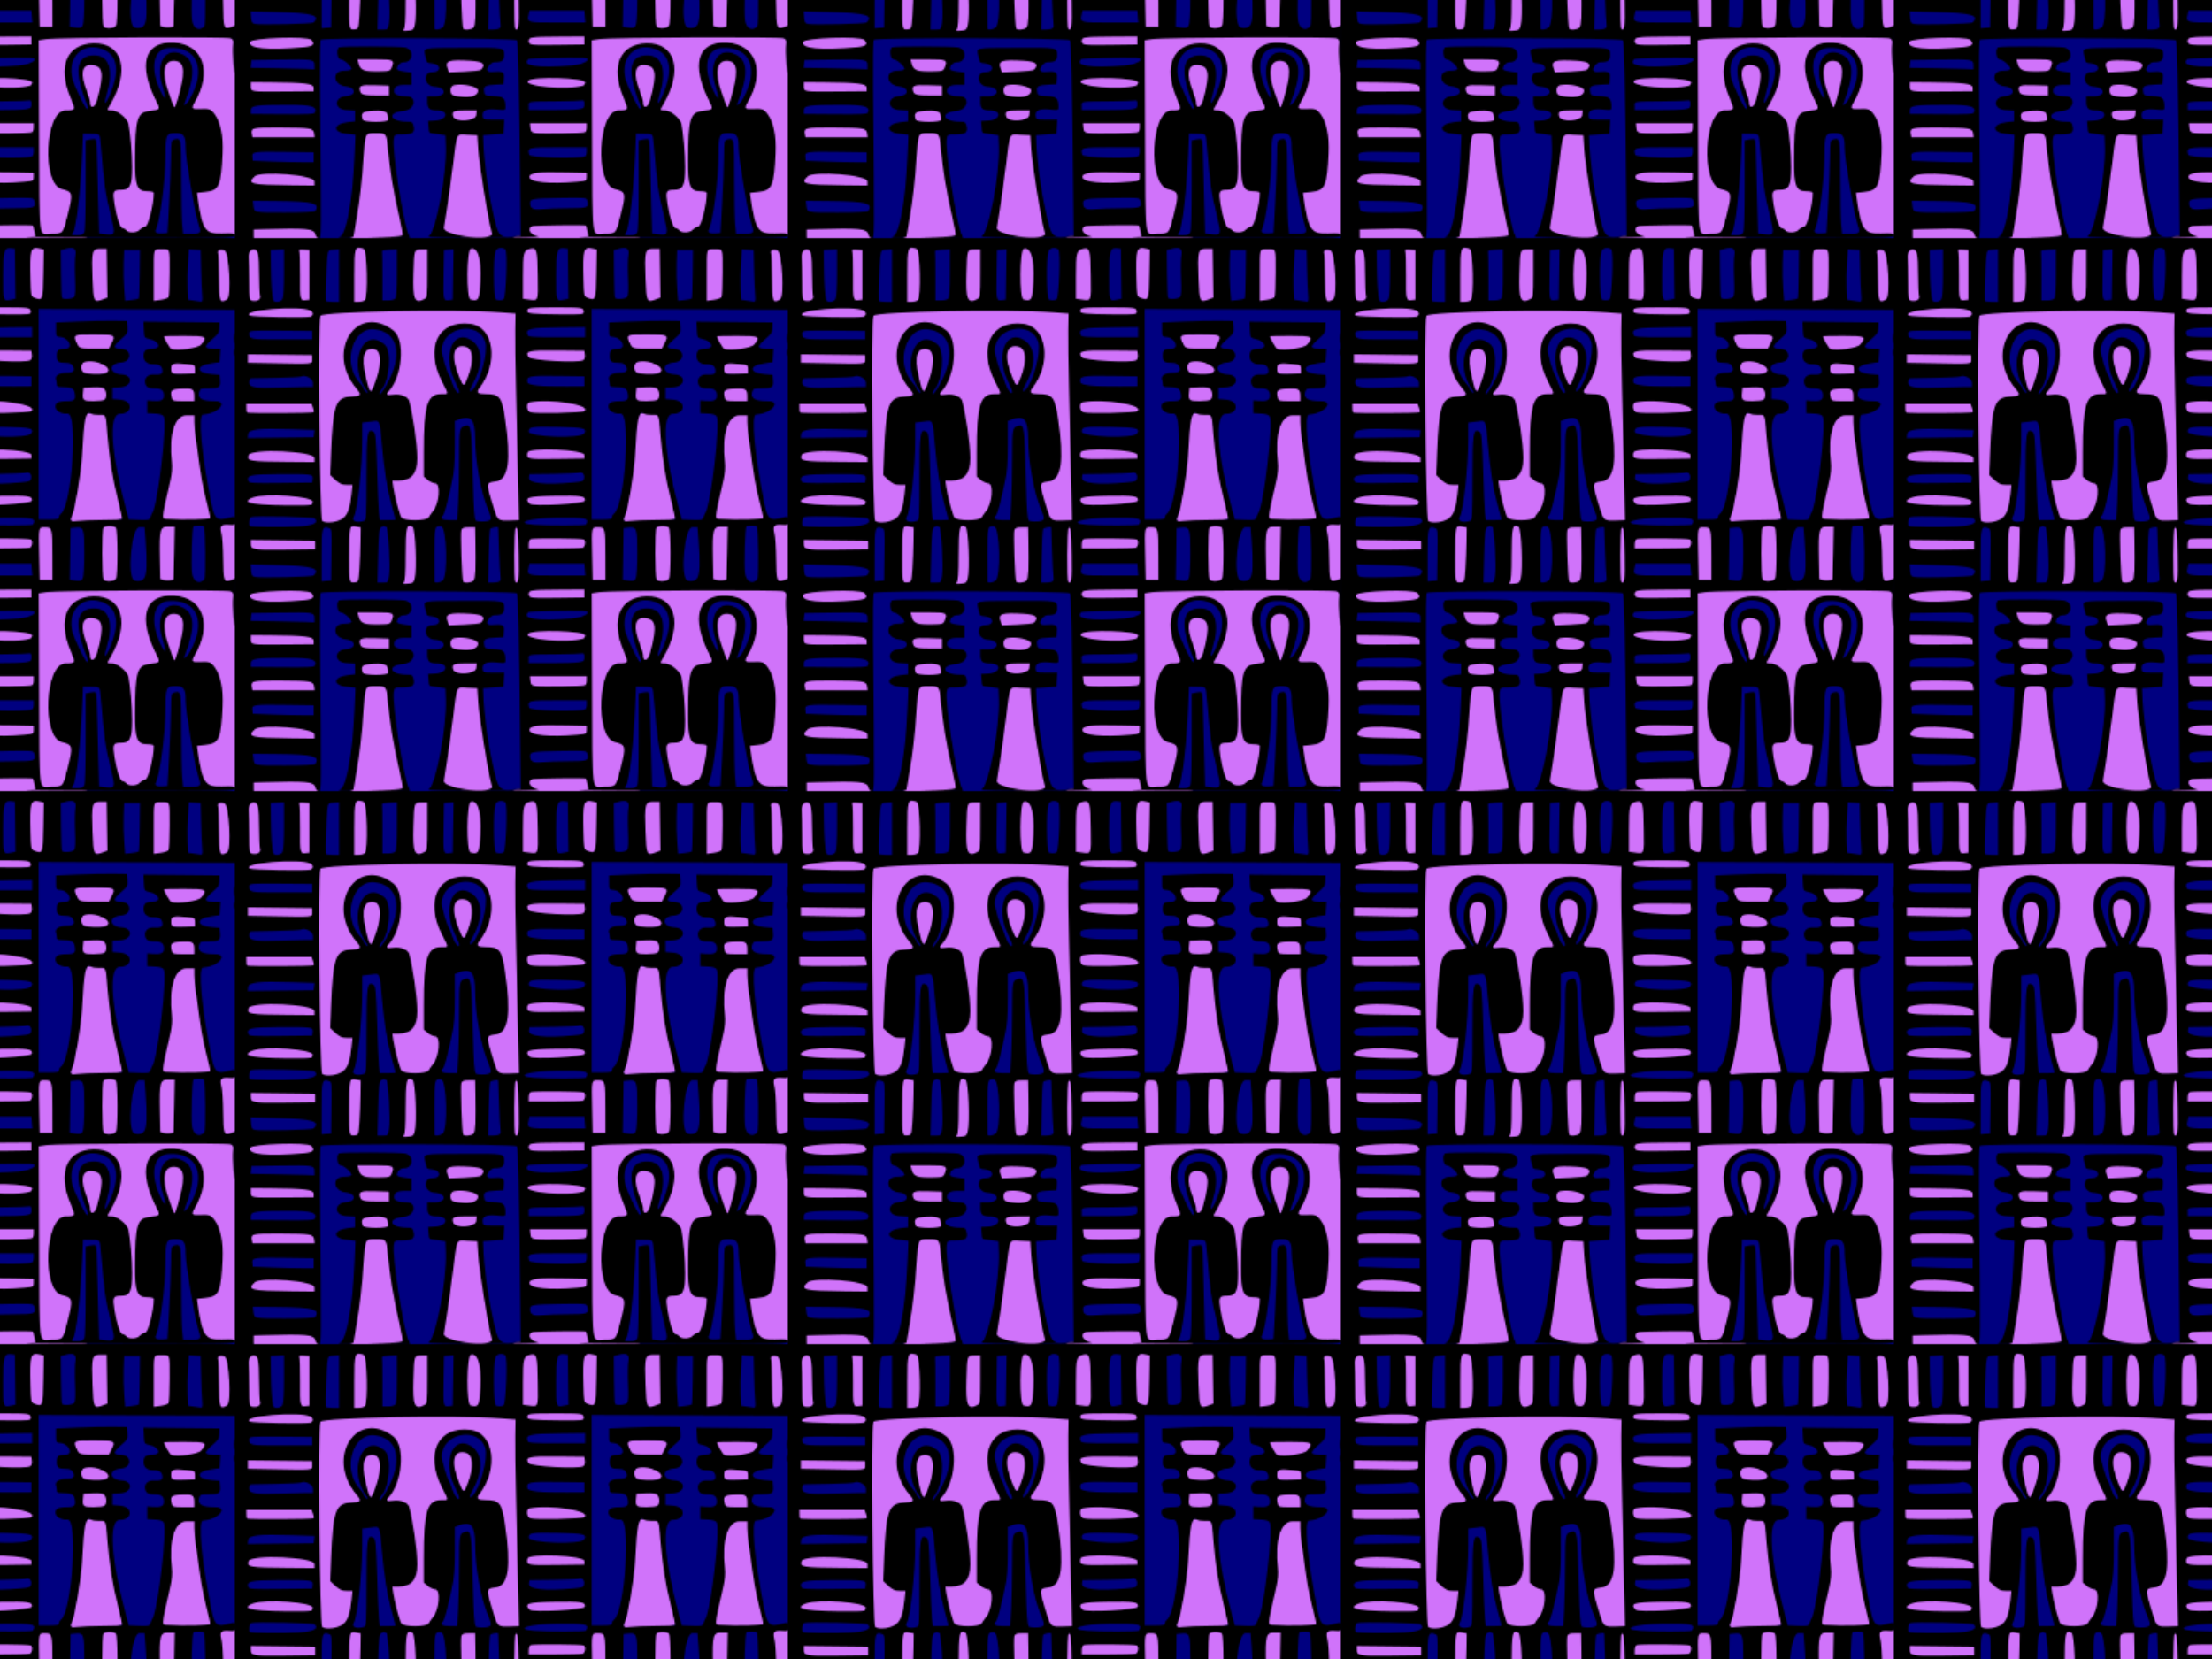
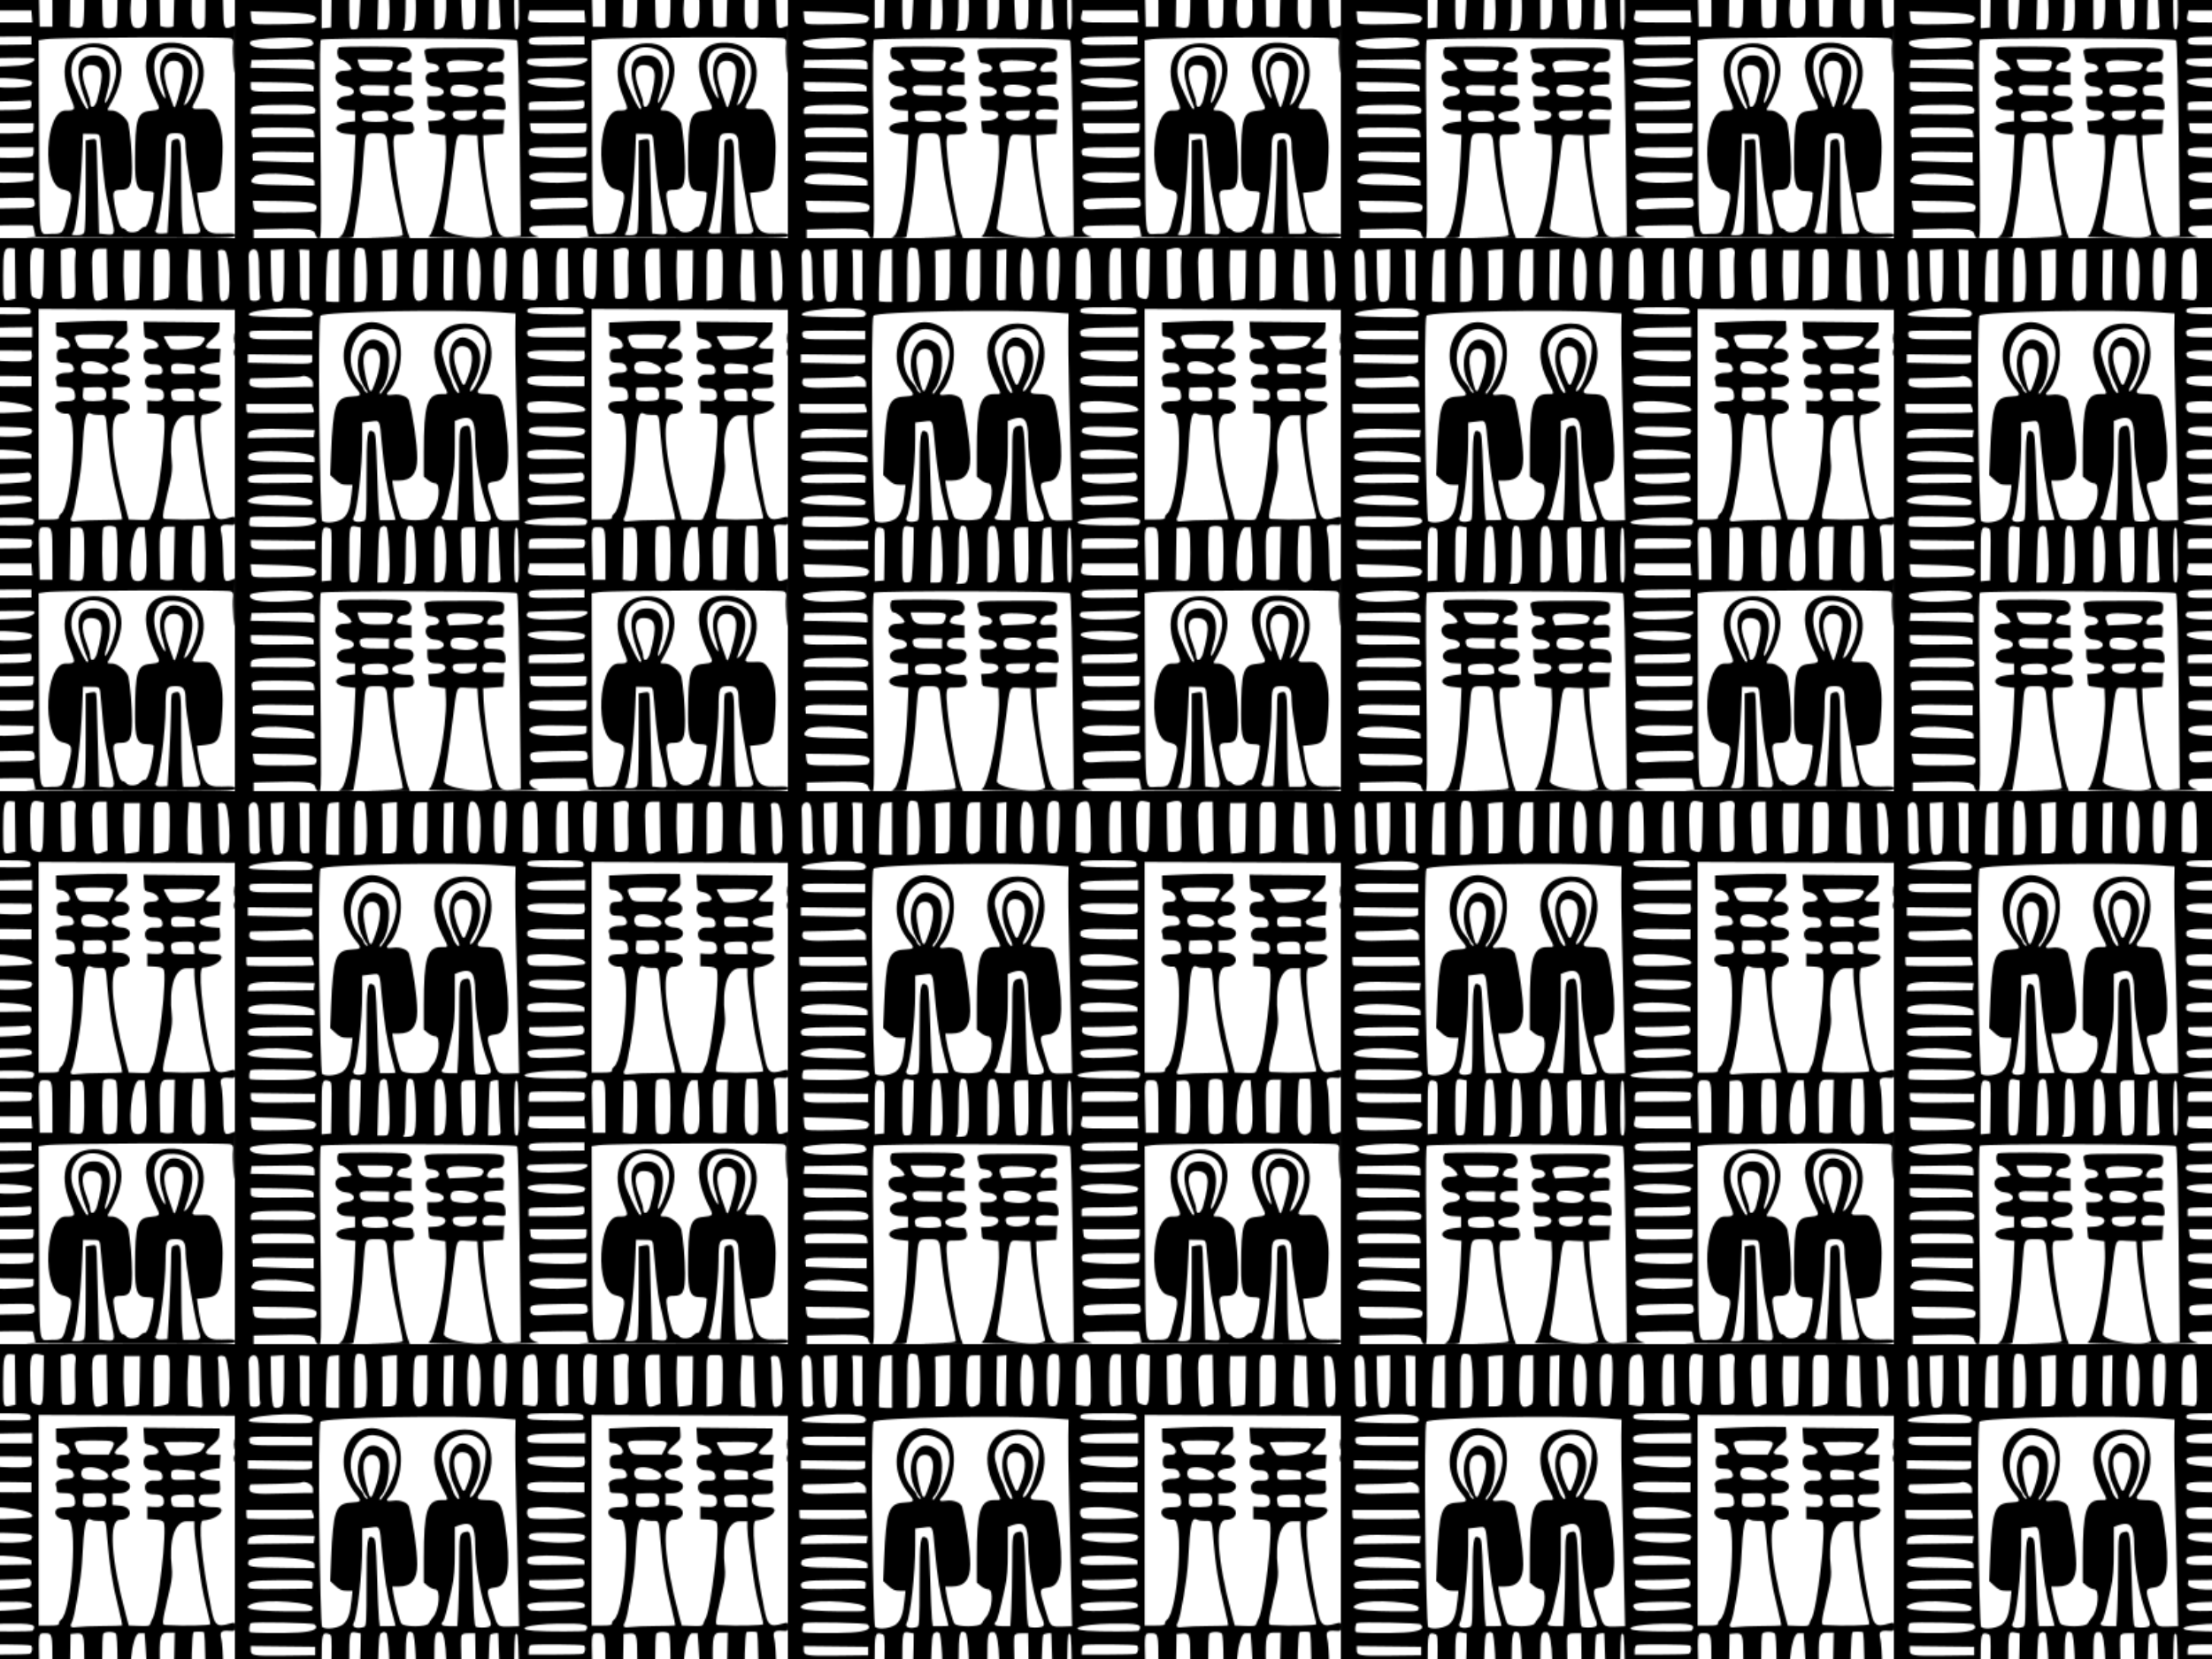
<svg xmlns="http://www.w3.org/2000/svg" xmlns:xlink="http://www.w3.org/1999/xlink" width="451.56mm" height="338.67mm" version="1.1" viewBox="0 0 1600 1200">
  <defs>
    <pattern id="a" patternTransform="translate(33.032 447.57)" xlink:href="#b" />
    <pattern id="b" width="400" height="400" patternTransform="translate(28.571 369.51)" patternUnits="userSpaceOnUse">
      <g transform="translate(-28.571 -369.51)">
-         <path d="m428.57 369.51v400h-400v-400z" fill="#000080" fill-rule="evenodd" />
-         <path transform="translate(28.571 369.51)" d="m89.51 6.16c-5.327 1.012-3.152 8.479-3.793 12.158-0.104 9.709-0.145 19.418-0.219 29.127 3.887-0.13 10.695-0.166 10.369-5.791 0.746-11.101 1.278-22.653-1.42-33.496-0.858-1.882-3.151-1.95-4.938-1.998zm166.6 0.133c-5.879 0.356-4.389 8.139-4.697 12.055 0.351 7.901-0.987 16.206 1.059 23.885 1.96 2.813 7.988 4.593 8.975 0.123 1.734-11.472 0.797-23.2 1.393-34.764-2.207-0.555-4.422-1.353-6.729-1.299zm-84.373 0.295c-4.566 0.538-3.162 7.018-3.971 10.232-0.119 9.169-1.353 18.903 1.51 27.73 3.087 2.856 8.58 0.92 8.379-3.596 0.837-10.625 2.801-22.52-2.383-32.344-0.81-1.143-2.083-2.06-3.535-2.023zm43.115 0.076c-5.42-0.187-7.565 5.526-7.143 10.084-0.284 9.302-0.259 18.609-0.406 27.914 3.602 0.014 8.639 2.53 11.686-0.129 2.263-7.459 0.474-15.675 0.932-23.379-0.745-4.544 0.921-11.037-3.166-14.236-0.607-0.213-1.265-0.249-1.902-0.254zm89.074 0.029c-3.422 0.006-7.04 0.612-7.6 4.592-0.629 10.831-0.665 21.991 1.17 32.703 2.021 4.928 7.814 0.596 11.051-0.062 0.356-12.382-0.199-24.767-0.4-37.146l-0.984 0.006c-0.976-0.029-2.096-0.094-3.236-0.092zm41.162 0.17c-2.895 0.102-4.829 2.805-4.445 5.812-0.254 11.02-0.749 22.137-0.023 33.121 3.872 0.713 8.66-0.203 12.012-2.441 1.809-6.246 0.449-13.421 1.018-19.971-0.893-4.963 1.854-11.546-1.844-15.662-1.634-0.922-3.622-0.688-5.422-0.736-0.46-0.099-0.89-0.138-1.3-0.124zm-211.48 0.385c-2.936 0.063-4.97 2.703-4.629 5.785-0.32 10.258-2.105 21.024 0.68 31.041 2.818 5.103 11.595 0.672 10.139-4.731 0.346-10.651 0.144-21.312 0.203-31.967-1.695 7e-3 -3.389-0.014-5.084 0.008-0.452-0.102-0.889-0.146-1.309-0.137zm-85.493 0.113c-0.75-0.015-1.501-0.011-2.252 0.016l0.016 1v0.016c0.772 11.914-0.735 24.129 1.344 35.896 1.327 3.073 5.255 0.79 7.606 1.359v-37.645c-2.222-0.367-4.463-0.595-6.713-0.642zm-34.078 0.004c-0.171-0.005-0.343 0.002-0.514 0.021-5.954 0.551-3.847 8.375-4.236 12.23 0.513 8.317-0.866 17.02 1.188 25.133 2.224 3.499 10.524 1.263 8.613-3.531-1.151-10.594 0.479-21.675-2.207-32.067-0.499-1.146-1.648-1.755-2.844-1.787zm375.57 0.397c-4.779 0.268-1.685 6.851-2.269 9.672 0.915 9.266-0.927 19.117 1.811 28.078 3.329 2.794 8.144-1.565 7.519-5.396 0.13-10.211 0.958-21.023-2.641-30.744-0.889-1.471-2.876-1.623-4.42-1.609zm-152.86 41.545c-3.849-0.002-7.698 0.046-11.543 0.027-4.401 0.922-10.737-1.54-14.207 2.084-1.652 4.403 4.919 4.053 7.545 4.281 11.217 0.228 22.734 1.053 33.807-0.324 2.66-2.679-0.787-6.549-4.064-5.789-3.841-0.223-7.688-0.277-11.537-0.279zm-200.53 0.754c-8.716 0.686-18.308-0.047-26.279 3.99-2.178 3.06 3.405 3.514 5.301 3.451 13.29 0.447 26.781 1.395 39.996 0.004 3.875-1.51 1.415-6.635-2.107-6.568-5.553-1.042-11.286-0.837-16.91-0.877zm107.47 1.803c-4.557-0.019-9.115 0.009-13.672 0.029-22.389 0.574-44.989-0.097-67.195 3.094-3.811 1.573-1.377 7.462-2.406 10.559-0.666 44.881-0.157 89.801 1.438 134.66-0.378 2.974 0.669 6.349 4.193 6.086 7.571 1.104 16.284-2.942 17.512-11.156 1.149-5.487 2.464-11.427 2.162-16.877-3.522-1.719-8.517 0.209-11.488-3.369-4.828-2.421-4.773-7.041-4.021-11.848 1.27-14.175-0.237-29.134 4.856-42.672 2.832-6.469 11.177-3.169 15.822-6.629 0.961-3.709-3.981-6.425-5.164-9.66-8.12-11.418-8.735-29.467 3.012-38.699 9.174-7.177 25.195-2.573 29.117 8.328 2.621 13.215 0.52 27.553-8.361 38.121-1.162 3.801 5.272 1.998 7.307 2.461 4.758-0.735 9.036 2.565 9.27 7.439 2.908 14.656 5.955 29.984 4.119 44.82-1.482 7.085-9.52 8.482-15.611 8.068-3.578-0.394-0.338 4.915-0.611 7.051 2.082 7.087 2.331 15.274 6.553 21.486 4.941 2.743 11.234 1.425 16.648 1.158 5.489-1.306 7.717-7.704 9.865-12.289 1.038-4.652 2.959-11.172-0.971-14.902-4.29-1.813-10.216-3.968-8.369-9.834 0.613-15.961-1.544-32.485 3.129-47.975 1.501-5.093 7.187-5.787 11.68-5.633 3.846-1.26-0.181-5.955-0.742-8.271-5.853-10.975-10.401-26.49-1.135-36.934 6.874-6.574 18.593-7.648 26.473-2.662 11.489 9.656 8.38 27.831 1.01 39.156-1.505 2.031-5.575 7.201-0.939 8.26 5.18 1.379 13.317-1.003 14.854 6.178 3.853 14.225 5.239 29.307 4.322 43.871-0.312 5.619-3.393 12.167-9.869 12.217-2.991 0.244-5.387 2.881-4.021 5.924 2.079 7.285 3.362 15.157 7.178 21.742 3.712 3.541 9.764 1.762 14.406 1.885 5.291-1.005 1.015-9.296 2.193-13.42-0.952-45.868-2.572-91.733-2.373-137.62-19.89-2.672-40.132-1.628-60.166-2.143zm152.44 17.293c-3.803 0.669-9.055-1.014-12.053 1.824-0.975 4.752 2.933 10.42 8.217 9.506 5.858-5e-3 12.671 0.882 17.852-0.428 0.533-2.711 5.149-7.98 1.277-10.068-5.004-0.996-10.214-0.759-15.293-0.834zm55.789 0.854c-1.748-0.058-3.336 0.142-4.055 1.533 1.243 3.822 4.062 7.691 6.822 10.123 7.943-1.131 19.744 1.016 24.111-7.715 0.797-4.691-5.971-3.578-8.742-3.838-4.374-0.112-8.75-0.115-13.125-0.086-1.356 0.356-3.264 0.04-5.012-0.018zm-186.99 7.555c-0.373-0.012-0.745-0.005-1.115 0.02-6.33 0.346-6.63 8.327-5.41 12.98 1.486 5.471 2.628 12.058 6.812 16.078 3.771-0.905 3.923-6.534 5.348-9.59 1.442-5.896 3.994-14.853-2.389-18.75-1.012-0.487-2.128-0.702-3.246-0.738zm-65.363 1.887c-0.215-0.008-0.431-0.005-0.645 0.008-6.81 0.295-7.258 8.93-6.234 13.98 1.303 5.806 1.065 13.019 5.369 17.516 3.271 0.218 3.073-5.082 4.455-7.182 1.978-7.069 5.583-15.795 1.082-22.561-1.019-1.14-2.521-1.708-4.027-1.762zm134.53 0.953c-2.092 1e-3 -4.183 0.015-6.275 0.033-5.33 0.789-11.883-1.227-16.525 2.074-2.254 3.752 3.3 6.179 6.316 5.99 11.381 1.209 23.195 2.819 34.523 0.717 3.003-1.403 2.026-7.176 0.779-8.307-6.266-0.403-12.542-0.511-18.818-0.508zm-225.71 2.723v1.008c0.196 2.559-1.23 8.171 3.363 6.982 14.62-0.046 29.479 1.538 43.99-0.195 1.873-1.909 2.202-7.805-1.783-7.256-15.188-0.374-30.381-0.374-45.571-0.539zm285.5 5.133c-4.155 0.059-7.899 4.985-4.451 8.441 4.738 4.07 11.936 2.397 17.518 1.365 3.435-0.679 2.809-4.806-0.047-5.969-3.436-2.602-7.916-3.789-12.186-3.783-0.279-0.041-0.557-0.059-0.834-0.055zm63.008 1.543c-3.992 0.199-4.85 6.672-1.912 8.559 5.611 0.758 11.307 0.295 16.949 0.436 0.213-2.882 0.742-8.018-3.568-8.047-3.514-0.501-7.074-0.951-10.629-0.9-0.294-0.046-0.574-0.06-0.84-0.047zm-61.322 17.234c-2.026 7e-3 -4.053 0.047-6.076 0.012v1c0.912 2.819-1.747 8.933 2.113 10.135 5.027-8e-3 11.377 1.749 15.555-1.789 2.27-3.831-0.803-9.598-5.523-9.17-2.019-0.168-4.043-0.194-6.068-0.188zm69.293 0.775c-0.521 2e-3 -1.052 0.042-1.582 0.119-3.863-0.228-10.984 0.499-9.904 6.055-0.422 4.563 4.558 4.957 7.887 4.521 4.256-0.542 11.982 2.371 9.877-4.537 0.576-4.288-2.628-6.17-6.277-6.158zm-141.45 9.201c-3.993 0.692-10.209-0.997-12.564 3.154-1.333 3.889 1.969 7.963 6.127 7.148 12.053-0.025 24.407 0.772 36.275-1.475 3.233-2.22-1.505-5.214-3.744-5.486-8.414-2.56-17.335-3.294-26.094-3.342zm-215.89 1.947 0.037 1 0.002 0.037c-0.473 4.648 3.496e-4 8.508 5.488 7.383 14.664-0.048 29.507 0.537 44.074-0.564 2.349-2.061-0.425-6.629-1.664-7.856h-47.938zm287.25 7.469c-4.841 1.289-3.685 8.213-4.689 11.953-1.75 21.548-3.173 43.269-8.99 64.188-0.746 4.509 5.116 3.213 7.633 2.857 9.846-1.152 20.203 0.327 29.822-2.129 1.52-3.746-1.606-8.369-1.812-12.354-5.233-19.739-7.072-39.993-9.402-60.221-0.534-5.746-7.977-3.55-11.773-4.281-0.262-0.019-0.525-0.021-0.787-0.014zm69.174 1.215c-6.532 1.041-9.353 8.832-10.031 14.646-1.438 14.37 0.792 29.083-3.662 43.025-0.649 5.801-3.784 11.815-2.592 17.645 3.42 2.627 8.661 0.573 12.678 1.287 7.278-0.372 14.871 0.488 21.986-0.988 0.782-6.35-2.585-12.856-3.326-19.199-3.839-18.514-6.628-37.165-7.518-56.061-2.511-0.096-5.021-0.377-7.535-0.355zm-140.09 24.469c-4.088 0.691-10.233-0.943-12.893 2.978-1.631 3.781 2.508 6.037 5.809 5.471 12.298 0.422 24.604-8e-3 36.898-0.324 1.19-3.512-1.351-6.123-4.752-6.234-8.221-1.657-16.7-1.924-25.062-1.891zm-197.65 1.244c-5.462 0.668-12.373-0.794-16.861 2.984-1.885 2.851 0.862 5.972 4.016 5.586 14.773 1.021 29.8 1.065 44.502 0.885 1.931-2.852-0.384-6.647-3.734-6.894-9.074-2.351-18.6-2.493-27.922-2.561zm-0.586 31.92c-5.657 0.509-13.22-0.351-17.174 4.555 0.765 3.877 6.611 2.759 9.48 3.666 12.544 0.773 25.3 1.179 37.795 0.113 5.297-5.16-5.791-6.954-9.271-7.189-6.894-0.948-13.877-1.174-20.83-1.145zm214.98 0.184c-2.607-0.015-5.215 0.039-7.816 0.045-7.027 0.752-14.939-0.873-21.436 2.402-2.266 3.306 2.963 6.949 6.139 5.938 11.882-0.49 24.366 0.759 35.809-2.883 2.551-3.099-2.1-5.532-4.891-5.139-2.593-0.265-5.198-0.348-7.805-0.363zm159.4 20.91-0.215 0.01-0.049 2e-3c-3.038 0.889-10.734-1.494-10.754 3.744 2.135 12.133 0.547 24.644 2.777 36.707 1.365 3.286 6.05 1.769 8.24 0.131v-40.594zm-273.27 0.816c-5.01 1.072-3.018 8.096-3.762 11.746-0.738 9.834 0.519 19.956-1.543 29.584-3.279 3.901 3.646 2.433 6.266 2.043 5.008-1.93 3.272-8.79 4.008-12.988-0.226-9.572 0.922-19.788-2.32-28.924-0.606-0.844-1.584-1.482-2.648-1.461zm181.65 0.148c-3.076-0.03-5.515 2.378-4.91 5.633-0.304 11.438-1.124 23.208 0.912 34.473 3.352 3.461 11.686 1.596 11.162-4.084 0.309-11.347 1.059-22.991-0.766-34.189-1.302-1.692-3.831-1.758-5.775-1.793-0.21-0.024-0.418-0.037-0.623-0.039zm-222.61 0.26c-4.831 0.623-3.07 7.334-3.785 10.686 0.192 10.112-1.118 20.581 0.951 30.504 2.594 3.106 8.585 0.205 7.654-4.006 1.284-11.985 1.176-24.067 1.596-36.102-2.127-0.374-4.236-1.094-6.416-1.082zm265.8 0.084c-4.011-0.193-6.762 3.531-6.479 7.451-0.672 10.723-0.152 21.481 0.215 32.207 3.304 0.646 8.16 2.398 10.859-0.203 1.428-13.014 0.784-26.276 1.363-39.375-1.714 7e-3 -3.427-0.016-5.141 0.012-0.278-0.049-0.551-0.079-0.818-0.092zm-90.516 0.5c-3.949 0.181-3.671 5.551-3.561 8.549 0.123 10.424-0.209 20.882 0.67 31.279 4.534-0.808 13.665 2.924 10.975-5.014-0.676-10.737 0.746-21.775-1.344-32.357-0.917-2.291-3.83-2.351-5.893-2.422-0.302-0.036-0.584-0.047-0.848-0.035zm-93.922 0.135c-3.239 0.192-5.724 2.971-4.309 6.598 0.412 11.276-0.37 22.853 1.572 33.955 2.118 2.341 6.873 1.348 9.018-0.686 2.466-5.685 0.882-12.517 1.535-18.578 0.041-7.071-0.088-14.142-0.146-21.213-2.081 4e-3 -4.163-8e-3 -6.244 6e-3 -0.484-0.083-0.963-0.109-1.426-0.082zm36.559 0.486c-3.812 1.671-1.363 7.467-2.188 10.66 0.362 9.84-0.982 20.012 0.66 29.695 2.022 2.935 4.505-0.89 3.869-3.223 0.418-12.022 0.648-24.27-0.871-36.174-0.281-0.542-0.837-0.995-1.471-0.959zm13.92 7.613c-2.937 0.027-6.049 0.711-5.871 4.305-2.803 6.741 4.021 4.792 8.6 4.836 10.619-0.468 21.467 0.532 31.979-0.9 3.557-2.233 2.051-9.006-2.752-7.871-9.727-0.376-19.472-0.291-29.205-0.262-0.811-0.053-1.771-0.117-2.75-0.107zm-206.86 0.979v1.018c-0.718 3.315 0.541 7.747 4.666 7.459 14.482 0.517 28.979 0.27 43.467 0.375 1.331-6.768-0.788-10.086-8-8.312-13.379-0.029-26.756-0.316-40.133-0.539zm241.91 35.791c-13.049 0.32-26.314-0.387-39.232 1.393-3.616 1.483-1.149 7.322 2.486 6.254 12.579 0.378 25.167 0.197 37.75 0.27-0.646-1.815 1.378-8.164-1.004-7.916zm112.84 0.793c-5.147-2e-3 -10.295 0.014-15.441 0.019-29.656 0.473-59.398-0.484-88.998 1.529-7.35-0.346-2.35 9.785-3.772 14.471 0.484 40.241-0.372 80.523 1.176 120.74-0.11 3.503 1.532 8.059 5.922 7.074 4.713 0.061 11.789 0.704 13.018-5.381 1.922-7.913 5.606-16.016 4.793-24.264-2.166-5.154-10.113-3.4-12.064-9-5.886-12.493-4.872-27.502-1.385-40.26 1.478-5.416 5.22-11.267 11.641-10.393 3.139 0.456 5.231-2.427 3.59-5.195-4.405-11.114-9.878-24.957-2.424-35.965 6.683-8.517 20.586-9.435 29.184-3.537 9.841 8.371 6.208 23.284 1.307 33.371-0.768 3.615-5.615 7.022-4.26 10.848 3.094 1.169 6.984 0.754 9.527 3.537 7.818 5.6 5.454 16.595 6.883 24.824-0.125 8.558 2.257 18.229-1.791 26.182-3.019 3.079-10.442-0.208-10.986 5.525 0.379 8.242 1.724 16.899 5.535 24.289 3.746 4.002 10.364 6.01 14.984 2.219 2.343-1.824 5.729-2.372 6.225-5.934 2.143-7.038 4.494-14.643 3.647-22-3.247-3.032-10.158 0.18-11.594-5.457-2.464-11.657-0.859-24.026-0.971-35.953 0.328-5.91 0.751-15.529 8.572-16.205 2.477-0.668 8.892-0.175 8.068-4.307-4.982-11.533-12.689-24.755-7.428-37.494 4.977-8.947 17.336-8.922 25.887-5.875 9.877 3.583 13.888 15.038 11.578 24.848-0.567 7.114-6.018 12.805-7.143 19.584 2.484 3.218 8.048 0.834 11.367 1.941 6.265 1.741 7.627 9.923 9.193 15.381 1.149 12.471 1.395 25.45-1.996 37.588-2.473 6.365-11.337 3.679-15.559 6.537 1.336 8.76 1.53 18.5 6.383 26.221 5.157 6.905 14.785 2.442 21.826 4.781v-121.6c-1.183-6.852 0.742-14.32-1.279-20.98-5.31-2.606-11.998-0.926-17.775-1.621-5.147-0.063-10.293-0.082-15.439-0.084zm-319.72 0.311c-3.336-0.041-6.706 0.18-9.916 0.037-8.313 0.584-17.379-0.488-25.145 2.881-2.531 3.498 3.087 5.904 5.916 5.951 12.459 1.468 25.22 0.773 37.607-1.035 3.709 8e-3 4.484-4.866 1.244-6.309-3.07-1.184-6.371-1.485-9.707-1.525zm41.883 15.547 0.203 0.979 0.049 0.236c0.324 4.96 3.913 9.53 9.223 9.145 5.213-0.018 11.116 1.012 15.902-1.264 2.092-2.163 3.856-8.173-0.656-8.521-8.21-0.74-16.487-0.31-24.721-0.574zm72.684 0.811c-3.483 5e-3 -8.614 0.456-7.846 4.879 0.613 3.055 1.334 6.706 5.24 5.426 6.99-0.914 14.778 0.593 21.283-2.461 3.025-2.053 1.228-6.59-2.193-6.768-4.934-1.157-10.082-0.997-15.115-1.061-0.408-7e-3 -0.872-0.016-1.369-0.016zm195.23 0.289c-6.935 0.11-8.511 8.645-6.969 14.033 1.664 7.161 3.635 14.709 6.977 21.139 3.533-0.025 3.115-5.801 4.459-8.102 1.732-7.818 5.647-16.953 1.742-24.686-1.439-1.856-3.977-2.398-6.209-2.385zm-58.885 3.16c-0.568-0.018-1.135-0.01-1.69 8e-3 -6.387-0.064-6.776 8.209-5.123 12.684 2.021 6.118 3.456 12.539 5.627 18.531 5.71 2.265 6.231-8.214 7.447-11.645 0.656-5.728 3.937-13.831-1.426-18.242-1.417-0.987-3.131-1.281-4.836-1.336zm-70.244 9.23c-4.883 0.733-11.161-0.717-15.119 2.715-0.716 3.87 5.168 3.938 7.707 4.691 10.877 1.57 22.366 2.405 33.1-0.26 3.078-0.991 2.336-5.351-0.943-5.314-8.098-1.696-16.497-1.853-24.744-1.832zm-215.78 2.734 0.039 1 2e-3 0.057c0.036 3.236-0.594 7.661 3.68 7.389 14.556 0.589 29.135 0.209 43.699 0.348 0.948-3.501-1.111-7.059-4.896-7.07-14.079-1.879-28.359-1.197-42.523-1.723zm150.17 2.029c-3.159-0.085-6.257 1.971-5.674 5.531 0.107 5.68 7.409 4.658 11.23 5.039 3.861 0.635 11.599-0.988 9.945-6.342-3.046-4.169-9.562-3.855-14.154-4.059-0.443-0.101-0.896-0.158-1.348-0.17zm-64.461 0.352c-3.147-0.027-7.625 0.52-6.771 4.541 0.557 5.894 8.454 4.364 12.436 4.848 3.949-0.772 12.414 2.923 10.396-3.902 2.017-6.176-3.681-5.101-7.902-5.356-2.302-0.084-4.606-0.128-6.91-0.092-0.376-0.019-0.799-0.035-1.248-0.039zm79.475 17.797c-0.185-0.023-0.466 0.037-0.877 0.211-5.701 1.002-12.479-0.983-17.672 1.98-2.747 4.685 3.866 8.151 7.879 7.24 4.565 0.527 10.964-1.285 10.678-6.955-0.18-0.712 0.796-2.375-8e-3 -2.477zm-73.664 0.801c-3.668 0.337-11.252-0.685-11.211 4.826 0.037 5.777 7.29 4.807 11.195 5.234 3.374 0.01 6.372-0.655 9.713-1.475 0.554-3.599-0.917-8.356-5.242-8.385-1.475-0.209-2.969-0.22-4.455-0.201zm110.43 8.84 0.016 1v0.016c-0.22 3.439 0.663 8.331 5.094 8.072 12.086 0.421 24.437 0.771 36.395-0.908 1.678-2.241 0.731-5.593 1.264-8.18h-42.768zm-173.13 3.4c-4.518-0.018-9.043 0.086-13.541 0.016-4.552 0.784-11.227-1.452-14.469 2.725-0.768 2.956 0.198 7.061 4.119 5.799 14.303 0.258 28.609 0.122 42.914 0.158 0.689-3.75-1.228-7.997-5.519-7.979-4.474-0.56-8.986-0.7-13.504-0.72zm59.801 3.947c-3.423 0.121-6.223 2.85-6.08 6.525-2.018 23.061-3.546 46.69-8.68 69.035-0.812 0.543-1.031 0.933-0.893 1.221h29.543c2.686-0.22 5.354-0.559 7.986-1.109 2.904-2.545-0.701-7.182-0.508-10.391-4.849-20.38-7.726-41.092-10.299-61.857-1.101-4.197-6.404-3.088-9.572-3.311-0.508-0.094-1.009-0.131-1.498-0.113zm67.404 1.283c-1.847 0.019-3.64 0.134-5.293 0.406-3.947 6.133-2.796 14.213-4.432 21.104-1.666 15.901-4.811 31.68-6.432 47.525 2.825 4.443 9.4 4.462 14.025 5.842 1.69 0.198 3.431 0.427 5.189 0.621h11.738c1.55-0.276 3.065-0.698 4.521-1.334 2.434-2.583-1.019-6.7-0.852-9.805-4.212-21.079-7.221-42.553-9.201-63.939-2.963-0.216-6.188-0.451-9.266-0.42zm73.959 27.156c-3.942-7e-3 -7.885 0.042-11.824 0.055-5.187 0.831-12.401-1.557-16.336 2.867-0.914 4.543 5.575 5.303 8.768 5.824 10.806 0.161 21.97 1.123 32.564-1.25 2.383-1.794 2.419-8.045-1.353-7.217-3.935-0.21-7.876-0.273-11.818-0.279zm-214.65 0.977c-5.128 0.027-13.805-0.342-14.828 6.299 1.617 4.148 7.761 2.49 11.271 3.309 12.004 0.518 24.022 0.588 36.033 0.834 0.914-3.486-0.874-7.094-4.658-7.445-8.996-2.647-18.502-2.984-27.818-2.996zm220.71 37.109c-1.569-5e-3 -3.137 6e-3 -4.705 2e-3 -9.369 0.631-19.196-0.88-28.32 1.436-3.001 2.04-0.676 6.205 2.047 7.24-4.899 0.4-9.957-0.45-14.721 1 0.448 0.223 0.905 0.41 1.365 0.578h90.336c1.517-1.359-5.455-1.393-7.4-1.262-9.629-0.085-19.259-0.149-28.887-0.338-0.678-3.13-0.194-9.09-5.01-8.57-1.567-0.062-3.136-0.081-4.705-0.086zm-202.23 2.59c-4.103 3e-3 -8.243 0.296-12.182 0.082-6.53 0.087-13.058 0.307-19.586 0.494-0.841 3.459-0.508 5.744 0.771 7.082h46.666c0.432-2.106-1.976-4.773-3.715-6.004-3.787-1.371-7.852-1.657-11.955-1.654z" fill="#d073fa" />
        <path d="m28.571 569.5v-199.99h400l5e-4 51.792-141.9-0.529 0.021 152.32h7.33c5.817 0 7.33-0.317 7.33-1.538 0-0.846 0.667-2.05 1.482-2.674 8.003-6.133 12.437-72.991 4.798-72.347-6.495 0.548-11.239-4.324-7.641-7.848 0.691-0.677 3.704-1.231 6.694-1.231 6.028 0 7.071-1.048 6.045-6.074-0.663-3.248-2.604-4.145-9.021-4.168-3.168-0.011-3.927-0.394-3.927-1.981 0-1.082-0.263-2.638-0.584-3.457-1.013-2.583 2.476-4.831 7.497-4.831 5.165 0 6.572-1.528 4.648-5.048-0.827-1.513-2.192-2.131-4.707-2.131-5.744 0-6.855-0.831-6.855-5.128 0-4.212 1.138-5.128 6.368-5.128 5.856 0 2.594-7.821-3.502-8.397-3.326-0.314-3.389-0.417-3.389-5.448v-5.128l15.707-0.65c8.639-0.357 20.183-0.588 25.654-0.513l9.948 0.137 0.326 4.431c0.304 4.134 5e-3 4.707-4.45 8.548-5.983 5.158-6.173 7.02-0.716 7.02 8.533 0 8.82 9.455 0.305 10.061-9.016 0.641-8.43 8.026 0.682 8.603 8.774 0.556 7.776 8.728-1.127 9.23l-5.491 0.31v8.205l5.759 0.513c9.359 0.833 8.901 10.256-0.499 10.256-8.246 0-6.358 28.434 4.597 69.228l1.928 7.179 7.473 0.302c6.431 0.26 7.554 0.045 8.058-1.538 0.322-1.012 1.097-2.76 1.723-3.884 4.024-7.226 10.628-64.529 8.002-69.439-0.657-1.228-2.549-1.833-6.421-2.051l-5.49-0.31v-9.23l3.665 0.299c6.151 0.502 8.377-0.482 8.377-3.703 0-3.929-1.773-5.314-6.806-5.314-5.048 0-6.806-1.384-6.806-5.359 0-2.875 2.691-4.836 6.379-4.649 4.843 0.245 6.186-0.321 6.186-2.607 0-3.367-1.935-4.82-6.417-4.82-4.622 0-7.195-2.154-7.195-6.022 0-3.816 1.782-5.26 6.492-5.26 6.885 0 4.849-5.614-2.572-7.092-3.306-0.658-3.405-0.834-3.711-6.553l-0.315-5.876 55.08 0.547-0.12 3.851c-0.1 3.227-0.906 4.529-4.974 8.036-6.439 5.551-6.343 7.087 0.439 7.087h5.293l-0.638 9.743-6.532 0.948c-10.814 1.569-10.44 6.802 0.554 7.761l5.978 0.522 0.334 3.998c0.415 4.966-0.679 5.709-8.429 5.729-5.52 0.015-6.053 0.221-6.657 2.577-1.244 4.853 1.777 6.62 11.382 6.657 10.37 0.04 2.179 9.185-8.672 9.683-3.737 0.171-1.07 28.775 5.938 63.659 2.499 12.441 3.941 13.582 13.703 10.84 3.327-0.934 3.396-0.887 3.396 2.335 0 3.173-0.139 3.278-3.927 2.973-5.942-0.478-7.063 0.699-5.765 6.054 0.595 2.455 1.155 10.922 1.245 18.816 0.179 15.714 0.604 16.929 5.32 15.185l3.127-1.156-0.161 19.141c-0.149 17.655-0.222 18.345-0.945 8.885-0.431-5.641-0.541-11.943-0.245-14.004 0.43-2.988 0.13-3.963-1.482-4.808-2.361-1.238-125.39-0.706-133.81 0.579l-5.236 0.798 0.275 67.69c0.326 80.232-0.607 72.305 8.517 72.305 8.842 0 8.789 0.058 12.119-13.403 4.018-16.243 3.87-16.916-4.155-18.931-14.721-3.696-12.253-56.894 2.64-56.894 7.387 0 7.477-0.242 3.551-9.507-9.516-22.458-2.533-38.668 16.832-39.074 20.957-0.439 26.447 19.868 11.97 44.281-2.591 4.37-2.615 4.3 1.479 4.3 3.86 0 10.842 5.787 11.691 9.689 1.28 5.884 2.614 21.764 2.617 31.146 4e-3 13.532-1.416 16.534-7.85 16.599-5.885 0.059-6.298 0.92-4.859 10.128 1.576 10.084 4.079 17.564 5.877 17.564 0.739 0 1.931 0.692 2.648 1.538 1.893 2.234 7.685 1.936 9.948-0.513 1.042-1.128 2.703-2.051 3.691-2.051 2.215 0 6.256-15.862 6.256-24.555 0-0.602-2.089-1.086-4.691-1.086-7.381 0-8.941-3.923-8.856-22.266 0.144-30.844 1.467-35.022 11.387-35.955 6.543-0.616 6.959-1.191 4.419-6.1-14.099-27.25-9.163-44.352 12.455-43.145 21.205 1.183 27.914 21.235 14.586 43.594-2.231 3.743-1.533 4.626 3.449 4.36 7.397-0.395 8.57 0.013 11.426 3.969 4.197 5.814 6.117 15.488 5.57 28.052-1.031 23.649-2.427 26.856-12.159 27.935l-6.39 0.708 0.704 4.809c3.224 22.003 5.391 25.046 17.542 24.619 8.192-0.288 9.202-0.127 9.2 1.471-2e-3 1.695-4.377 1.784-78.798 1.597-43.337-0.109-75.802-0.363-72.144-0.564l6.651-0.367-0.724-3.794c-0.398-2.087-0.879-3.949-1.068-4.138-0.59-0.588-37.111-0.125-38.752 0.491-4.365 1.641-1.402 6.454 4.693 7.623 2.035 0.391-15.619 0.734-39.231 0.763-25.703 0.032-42.014-0.309-40.644-0.85 5.138-2.027 13.466-44.992 12.677-65.402l-0.305-7.899-5.691-0.799c-6.773-0.951-6.063-0.364-6.509-5.377l-0.365-4.102 5.236-0.318c8.917-0.541 10.063-7.374 1.237-7.374-5.52 0-6.996-1.341-6.996-6.359v-3.897h5.268c8.922 0 8.672-6.393-0.273-6.974-7.394-0.48-8.616-10.461-1.28-10.461 6.533 0 6.2-5.817-0.363-6.351-3.722-0.303-3.913-0.508-4.836-5.186-1.268-6.432-3.443-5.947 27.352-6.094 30.144-0.144 29.63-0.236 29.63 5.265 0 4.114-1.397 5.139-7.044 5.173-2.561 0.015-6.122 4.386-5.01 6.149 0.381 0.604 1.717 1.014 2.97 0.911 8.225-0.673 9.226-0.166 8.882 4.492l-0.322 4.359-4.712 0.27c-8.681 0.498-9.589 0.955-9.226 4.636 0.325 3.293 0.336 3.299 6.915 3.604 7.084 0.329 8.593 1.726 8.593 7.949 0 2.413-0.169 2.464-6.107 1.856-7.666-0.785-10.912 0.635-10.448 4.572 0.319 2.704 0.455 2.751 7.964 2.751h7.639l-0.618 10.256-14.66 1.026 0.325 8.205c0.337 8.501 2.591 26.956 4.384 35.896 6.24 31.115 5.699 30.282 18.879 29.055l3.637-0.338-0.246-22.563c-1.002-92.026-1.545-118.04-2.484-118.97-1.712-1.689-140.84-1.988-141.92-0.305-0.474 0.732-0.721 16.1-0.549 34.15 1.077 112.98 1.109 109.23-0.923 109.23-1.213 0-2.107-1.041-2.536-2.95-0.854-3.809-6.722-4.344-37.463-3.417l-7.068 0.213v6.154h-13.612v-199.99zm186.05 197.58c0.164-0.161-0.16-1.86-0.721-3.776-2.093-7.148-8.643-48.032-9.279-57.917l-0.66-10.256-7.082-0.304c-8.522-0.365-7.389-2.836-10.718 23.38-2.374 18.697-3.937 29.499-6.341 43.83-0.878 5.231 30.036 9.71 34.802 5.043zm105.01-1.627c0.681-1.247 1.084-13.978 1.084-34.276v-32.292l3.216-0.692c1.769-0.381 3.536-0.379 3.927 4e-3 0.816 0.799 0.852 1.593 1.806 39.633l0.711 28.34 4.856 0.551c6.808 0.773 6.988 0.222 4.001-12.271-4.642-19.409-4.905-21.211-7.613-52.14-0.757-8.639-0.256-8.068-7.169-8.172l-5.635-0.085-0.641 14.897c-1.085 25.21-4.261 52.853-6.456 56.178-1.489 2.257-1.43 2.308 2.653 2.308 3.057 0 4.466-0.532 5.26-1.984zm61.461-21.092c0.669-11.846 1.258-26.952 1.309-33.569 0.092-11.871 0.127-12.04 2.652-12.66 4.683-1.151 4.771-0.643 4.779 27.572 4e-3 14.774 0.308 29.977 0.675 33.784l0.668 6.923h6.131c7.034 0 7.213-0.348 4.542-8.811-2.639-8.361-8.882-46.094-8.882-53.686 0-8.405-1.361-10.321-7.33-10.321-6.554 0-7.161 1.32-7.185 15.632-0.03 17.669-4.211 49.766-7.073 54.302-1.115 1.766 1.002 2.983 4.669 2.684l3.829-0.313 1.216-21.538zm-294.37 5.582c3.584-5.68-1.272-6.972-27.262-7.255l-17.801-0.194 0.299 2.984c0.578 5.772-0.336 5.548 22.643 5.548 13.93 0 21.676-0.38 22.121-1.084zm183.25-1.993c13.766 0 14.813-0.423 13.523-5.466-0.56-2.191-0.857-2.222-18.585-1.946-21.53 0.335-22.728 0.527-22.728 3.636 0 4.056 2.002 5.054 8.792 4.385 3.396-0.335 11.945-0.609 18.998-0.609zm-183.81-19.42c0-4.718-38.96-7.906-43.405-3.552-5.481 5.369-2.704 6.027 26.913 6.375l16.492 0.194v-3.016zm189.79 0.297c6.885-0.637 7.068-0.728 7.068-3.527v-2.873l-13.874-0.312c-22.127-0.497-27.487 0.142-27.487 3.278 0 3.741 14.871 5.231 34.293 3.434zm-190.31-17.792v-3.59l-19.895-0.291c-23.61-0.346-24.861-0.158-24.411 3.66l0.328 2.785 13.612 0.514c7.487 0.283 17.382 0.513 21.989 0.513l8.377-9.8e-4v-3.59zm196.07-0.539c0.72-0.232 1.309-1.821 1.309-3.531v-3.109h-20.452c-22.022 0-22.422 0.103-21.065 5.4 0.559 2.18 34.083 3.214 40.207 1.24zm-195.74-16.61c-0.458-3.843-2.364-4.178-24.467-4.297-19.999-0.108-21.461 0.216-20.612 4.566l0.49 2.511h44.92l-0.331-2.78zm195.74-0.827c0.72-0.237 1.309-1.831 1.309-3.541v-3.109h-40.97l0.328 3.333c0.29 2.946 0.754 3.393 3.993 3.846 4.119 0.576 33.313 0.139 35.34-0.53zm-78.467-12.547 0.328-3.333h-8.356c-8.571 0-9.761 0.583-8.777 4.301 1.193 4.507 16.352 3.634 16.805-0.968zm-116.66-1.88c1.685-4.301-2.717-5.551-19.524-5.542-23.011 0.013-26.964 0.596-26.962 3.98l2e-3 2.678 22.949 0.189c19.26 0.159 23.043-0.051 23.535-1.305zm190.68-2.29c3.784-0.659 4.189-1.024 4.189-3.788 0-2.234-0.424-2.939-1.571-2.613-0.864 0.246-9.11 0.519-18.324 0.607-21.95 0.211-20.419-0.048-20.419 3.448v2.963l15.968 0.056c8.783 0.031 17.853-0.272 20.157-0.673zm45.035-1.976c-10.679-25.939-8.866-37.722 5.689-36.967 9.995 0.518 12.975 11.496 7.777 28.641-3.304 10.898 1.188 4.686 4.919-6.802 4.481-13.799 1.513-23.24-8.37-26.619-15.808-5.404-26.922 9.092-19.789 25.811 4.466 10.468 8.28 17.73 9.311 17.73 0.729 0 0.912-0.707 0.464-1.795zm6.798-5.111c5.219-19.546 4.122-24.888-5.112-24.888-6.088 0-7.105 6.692-2.742 18.047 1.44 3.747 2.618 7.588 2.618 8.536 0 5.724 3.563 4.571 5.236-1.694zm59.925-6.648c3.988-15.073 2.608-21.317-4.709-21.317-7.186 0-8.672 8.573-3.852 22.225 1.758 4.981 3.419 9.699 3.689 10.485 0.859 2.494 1.748 0.416 4.872-11.393zm6.927 6.438c12.491-21.768 5.426-38.592-15.544-37.015-10.796 0.812-13.362 14.425-5.783 30.676 4.026 8.632 4.855 7.025 1.608-3.12-5.356-16.734 2.114-28.727 14.336-23.018 9.158 4.277 9.655 14.767 1.665 35.161-1.2 3.062 1.569 1.065 3.719-2.684zm-191.46-6.255c0-2.88-10.362-5.209-17.378-3.905-3.202 0.595-3.388 6.784-0.225 7.49 10.434 2.33 17.603 0.87 17.603-3.585zm-118.85-2c0-3.011-6.362-3.815-31.675-4.001l-13.874-0.102v2.991c0 4.091-0.126 4.071 24.084 3.861l21.466-0.186v-2.564zm195.03-1.584c0.72-0.222 1.309-1.291 1.309-2.376 0-3.28-37.902-4.39-41.203-1.207-4.311 4.157 28.469 7.101 39.894 3.583zm-74.052-11.407c3.907-4.001 1.687-5.974-7.361-6.54-15.927-0.997-18.956 0.011-16.793 5.584l1.093 2.817 11.113-0.503c6.112-0.277 11.489-0.888 11.948-1.358zm-120.45-3.396c0-4.151-0.999-4.307-25.188-3.93l-20.361 0.317-0.329 2.795-0.329 2.795 17.083 0.282c9.395 0.155 19.792 0.399 23.104 0.542l6.021 0.26v-3.061zm186.23 0.336c8.658-0.602 15.673-5.289 8.276-5.53-10.037-0.327-39.176 0.312-39.747 0.872-4.978 4.875 5.672 6.452 31.471 4.658zm-193.83-13.28c6.755-0.595 8.416-2.272 5.288-5.336-2.847-2.788-43.053-1.462-44.197 1.458-1.887 4.816 12.264 6.227 38.909 3.879zm202.88-4.863v-2.911l-18.612 0.132c-20.072 0.143-21.702 0.373-21.702 3.065 0 3.053 0.977 3.188 20.877 2.904l19.436-0.278v-2.911zm-122.76-10.87c1.707-6.494 0.518-36.094-1.5-37.339-4.314-2.662-5.062 0.332-5.062 20.263 0 13.538-0.358 18.999-1.309 19.942-1.054 1.046-0.505 1.236 2.819 0.974 3.722-0.293 4.219-0.671 5.052-3.84zm-39.925-7.254c0.367-5.359 0.721-14.206 0.785-19.661l0.117-9.918-3.216-0.692c-5.015-1.079-5.056-0.892-5.108 22.948-0.038 17.492 0.038 17.828 3.973 17.382 2.737-0.31 2.791-0.467 3.449-10.058zm21.401 5.48c1.069-6.982-0.474-34.505-1.987-35.448-1.587-0.989-1.957-0.969-3.852 0.203-1.274 0.788-1.669 4.653-2.094 20.498l-0.524 19.527 3.862-2e-3c3.794-2e-3 3.876-0.087 4.594-4.778zm38.672 3.359c4.076-2.919 3.113-38.834-1.055-39.356-4.61-0.577-4.864 0.478-4.892 20.368-0.015 10.377 0.019 19.213 0.076 19.636 0.171 1.266 3.75 0.871 5.871-0.648zm22.485-0.098c1.288-1.52 1.591-8.459 1.241-28.484l-0.174-10h-4.641c-3.767 0-4.771 0.398-5.326 2.112-0.701 2.164 0.437 35.729 1.259 37.117 0.804 1.358 6.315 0.82 7.642-0.746zm18.213 0.91c1.071-0.403 1.46-1.52 1.161-3.333-0.248-1.5-0.683-10.112-0.968-19.137-0.285-9.025-0.533-16.525-0.552-16.666-0.108-0.824-5.266-0.066-5.85 0.859-0.387 0.614-0.897 9.613-1.134 19.999l-0.43 18.884h3.08c1.694 0 3.805-0.273 4.692-0.606zm14.415-18.964c-0.364-19.15-0.571-20.928-2.314-19.873-1.115 0.675-1.358 37.699-0.255 38.78 2.446 2.396 2.91-1.015 2.569-18.907zm-135.45-0.61c0.267-17.482 0.163-18.679-1.685-19.253-5.146-1.6-5.406-0.657-5.406 19.608v18.929l6.806-0.643 0.285-18.641zm220.1 17.17c0.617-1.129 1.084-9.025 1.084-18.335 0-18.145-0.316-19.047-6.476-18.467l-3.471 0.326-0.57 37.286 2.379 0.447c4.79 0.901 5.992 0.687 7.054-1.257zm24.047 0.067c1.435-2.626 1.34-35.049-0.108-36.758-1.435-1.693-7.605-1.722-9.016-0.043-1.275 1.518-1.187 35.492 0.097 37.435 1.355 2.05 7.808 1.597 9.027-0.634zm20.433-0.363c1.804-2.523 2.11-11.299 0.95-27.306l-0.68-9.388h-3.97c-5.429 0-8.896 34.974-3.783 38.157 2.39 1.488 5.858 0.81 7.484-1.463zm21.153 0.87c0.083-0.071 0.319-8.667 0.524-19.103l0.372-18.974h-4.665c-5.968 0-6.501 2.012-6.095 22.978l0.289 14.879 2.618 0.701c2.073 0.555 6.064 0.279 6.958-0.482zm22.322-0.082c1.152-1.36 0.761-37.117-0.419-38.272-0.627-0.614-6.861-0.586-7.493 0.033-1.006 0.986-1.811 27.684-1.021 33.878 0.793 6.215 5.44 8.484 8.933 4.361zm-109.92-16.21c-0.018-20.881-0.116-21.281-5.231-21.281-4.995 0-4.829-0.768-4.38 20.256l0.378 17.692h9.248l-0.014-16.666zm-211.11 13.6c5.356-5.188-0.569-6.9-26.369-7.62l-19.168-0.535 0.32 4.286c0.261 3.489 0.765 4.389 2.714 4.84 3.79 0.877 41.485 0.016 42.503-0.971zm196.26-4.373-0.322-4.359h-39.77l-0.6 3.077c-1.113 5.709-1.361 5.641 20.647 5.641h20.367l-0.322-4.359zm-195.09-17.692v-3.077l-46.596-0.552v2.378c0 4.682 1.147 4.897 24.575 4.603l22.022-0.276v-3.077zm193.63 1.942c1.727-0.649 2.302-5.019 0.782-5.939-1.451-0.879-37.245-1.127-38.654-0.268-0.72 0.439-1.309 2.155-1.309 3.814v3.016h18.762c10.319 0 19.508-0.28 20.419-0.623zm-205.9-15.33c11.137-0.729 15.113-2.699 11.867-5.878-1.107-1.084-43.121-1.978-45.93-0.978-1.212 0.432-1.88 5.499-0.858 6.5 0.844 0.826 24.114 1.064 34.92 0.356zm208-1.354c2.922-4.631 0.118-5.31-20.728-5.021-20.15 0.28-31.894 3.857-16.69 5.084 8.98 0.725 36.951 0.677 37.418-0.063zm-175.2-4.926c3.217-2.926 4.766-7.51 5.745-16.996l0.715-6.923h-4.258c-3.413 0-5.016-0.699-8.069-3.52l-3.811-3.52 0.67-16.223c1.428-34.576 3.22-39.75 14.038-40.516 8.156-0.578 8.362-0.894 4.014-6.162-22.144-26.833 0.631-61.959 27.001-41.642 8.793 6.774 6.478 33.879-3.788 44.355-1.994 2.035-0.799 2.718 3.619 2.069 5.163-0.758 10.633 1.327 11.492 4.381 2.873 10.214 5.915 31.58 5.92 41.581 5e-3 11.002-4.176 16.12-13.168 16.12h-4.868l0.705 4.872c0.862 5.96 4.53 19.756 5.777 21.734 1.826 2.893 18.428 2.833 19.96-0.073 0.705-1.337 2.086-3.354 3.069-4.482 4.366-5.013 5.622-19.999 1.675-19.999-1.408 0-3.881-1.113-5.497-2.474l-2.938-2.474v-17.782c0-33.806 2.438-41.883 12.64-41.883 5.585 0 5.54 0.693 0.581-8.997-12.649-24.716-2.863-44.648 20.515-41.787 17.094 2.092 20.677 28.322 6.366 46.602-2.364 3.019-1.141 4.143 4.534 4.166 10.234 0.042 11.828 2.051 14.176 17.859 4.44 29.897 2.448 43.977-6.404 45.277-7.401 1.087-7.361 0.919-3.367 14.247 4.546 15.167 3.764 14.421 14.738 14.074l5.141-0.163-0.692-32.05c-0.38-17.628-1.045-45.896-1.476-62.818s-0.686-36.148-0.566-42.723l0.218-11.955-11.213-0.815c-33.176-2.412-128-0.594-129.95 2.492-1.889 2.993-0.569 147.06 1.359 148.44 2.946 2.11 12.041 0.755 15.39-2.292zm14.986 2.124c1.459-0.548 1.656-4.253 1.656-31.085 0-32.691 0.483-35.963 4.912-33.31 1.712 1.025 1.969 3.638 2.674 27.178 0.429 14.324 1.052 28.467 1.384 31.428l0.604 5.384h5.684c3.126 0 5.684-0.197 5.684-0.439 0-0.241-1.186-4.741-2.636-10-3.426-12.429-5.356-24.262-7.219-44.272-1.761-18.911-1.056-17.52-8.422-16.619l-5.807 0.711-0.013 11.977c-0.023 21.061-3.37 51.284-6.267 56.586-1.561 2.857 2.925 4.278 7.765 2.459zm90.052 0c2.223-0.835 2.103-2.051-0.922-9.342-4.908-11.831-8.929-34.462-8.935-50.29-5e-3 -13.72-2.89-16.999-11.978-13.615l-2.686 1-0.016 17.204c-0.013 13.236-0.5 19.451-2.113 26.947-3.215 14.937-5.343 22.978-6.365 24.05-2.351 2.466-0.844 3.641 4.669 3.641h5.598l0.684-12.468c0.376-6.858 0.692-21.511 0.701-32.563 0.017-21.523 0.133-22.141 4.33-23.173 4.41-1.084 4.477-0.585 5.672 42.052 0.479 17.114 1.109 25.891 1.894 26.394 1.433 0.918 7.194 1.017 9.467 0.162zm120.5-0.518c7.487-0.044 13.883-0.245 14.215-0.445 0.331-0.201-0.943-6.445-2.831-13.876-4.018-15.809-6.36-30.333-7.746-48.029-1.135-14.494-0.862-13.87-6.013-13.727-2.135 0.059-4.653-0.296-5.595-0.79-4.256-2.231-5.187 2.029-6.72 30.743-0.609 11.405-5.333 39.44-7.261 43.091-1.946 3.687-1.065 4.479 4.144 3.722 2.307-0.335 10.321-0.645 17.807-0.69zm77.962-1.423c-0.061-1.456-0.852-5.025-3.066-13.846-2.211-8.808-3.77-17.481-5.254-29.23-0.57-4.513-1.502-11.205-2.072-14.871-0.57-3.667-1.046-8.859-1.057-11.538l-0.021-4.872h-5.597c-8.531 0-12.973 14.062-10.651 33.713 0.457 3.871 0.11 8.307-1.054 13.465-6.945 30.772-6.794 27.498-1.285 27.889 10.353 0.734 30.097 0.267 30.056-0.71zm-325.76-11.68c0.585-4.05-34.056-6.63-43.217-3.218-10.898 4.058 1.151 5.968 36.057 5.715 6.36-0.046 6.829-0.21 7.16-2.497zm196.84-0.915c0.501-3.409-2.353-3.853-22.586-3.513-18.689 0.314-21.738 1.333-17.277 5.778 2.206 2.198 39.518 0.078 39.863-2.265zm-196.87-15.73c0.411-3.474-0.414-3.59-24.665-3.482-20.145 0.09-23.54 0.878-21.894 5.078 0.565 1.443 3.358 1.605 23.441 1.361l22.8-0.276 0.318-2.681zm188.85 2.534c6.253-0.579 7.022-0.895 7.445-3.063 0.536-2.746-1.361-4.799-3.641-3.942-0.842 0.316-9.265 0.67-18.719 0.787l-17.189 0.212-0.353 2.448c-0.609 4.221 11.249 5.521 32.457 3.559zm-187.6-17.69c0-5.018-46.074-7.006-47.677-2.058-1.4 4.32 0.383 4.629 28.044 4.861l19.633 0.164v-2.967zm195.29-2.161c0-3.955-40.389-5.657-41.169-1.735-0.947 4.76-0.427 4.873 20.988 4.578l20.181-0.279v-2.564zm-195.5-15.48 0.316-2.664-16.023-0.487c-24.932-0.758-31.647-0.019-32.063 3.527l-0.333 2.84 47.786-0.552 0.316-2.664zm195.36-0.128c2.33-3.623-0.578-4.368-18.394-4.716-19.759-0.386-21.783-0.074-21.783 3.35 0 4.067 37.617 5.346 40.177 1.366zm-195.75-15.27c0.356-0.345 0.175-1.845-0.403-3.333l-1.05-2.706h-47.172v2.906c0 1.598 0.202 3.098 0.45 3.333 0.722 0.685 47.461 0.492 48.176-0.2zm195.9-0.933c5.384-4.377-24.836-9.186-39.674-6.314-2.663 0.516-2.276 6.197 0.491 7.2 3.421 1.24 37.516 0.469 39.183-0.886zm52.722-8.083c1.813-1.125 1.87-5.741 0.097-7.833-1.017-1.2-3.019-1.512-8.246-1.285l-6.903 0.3-0.336 3.431c-0.561 5.741 0.109 6.314 7.371 6.297 3.618-8e-3 7.225-0.418 8.017-0.909zm65.036-2.409c-0.026-5.448-0.947-6.032-8.967-5.691-7.795 0.331-8.703 1.143-7.32 6.542 0.602 2.35 1.056 2.483 8.47 2.483h7.833l-0.016-3.333zm-261.01-8.205c12.264-21.671 8.677-38.527-8.606-40.437-16.163-1.787-23.467 25.323-10.511 39.016 1.37 1.448 2.646 3.418 2.836 4.378 0.19 0.96 1.052 1.974 1.916 2.254 1.215 0.393 1.312 0.18 0.426-0.941-14.469-18.316-3.509-47.525 12.626-33.649 5.492 4.723 3.726 26.256-2.721 33.175-0.499 0.536-0.908 1.371-0.908 1.855 0 1.834 2.001-0.455 4.941-5.65zm-7.625-3.433c5.146-14.848 3.615-23.832-3.883-22.789-5.894 0.82-6.619 9.139-2.2 25.237 2.063 7.514 2.723 7.249 6.083-2.449zm60.153 7.279c-0.128-0.564-1.578-3.84-3.221-7.281-8.98-18.796-0.867-37.784 12.353-28.911 8.17 5.483 8.372 18.297 0.503 31.954-2.343 4.067-2.168 6.306 0.287 3.664 5.553-5.978 11.122-27.043 9.059-34.263-4.634-16.21-31.423-11.19-31.423 5.888 0 3.172 3.57 15.324 5.191 17.667 0.39 0.564 1.605 3.694 2.699 6.955 1.64 4.886 5.516 8.57 4.553 4.327zm-112.18-2.559 6.545-5e-3v-3.029c0-3.08-5.941-6.138-8.69-4.474-0.568 0.344-8.623 0.767-17.899 0.94-9.276 0.173-17.455 0.336-18.175 0.362-0.741 0.027-1.309 1.362-1.309 3.075 0 3.546 4.431 4.222 23.037 3.515 5.471-0.208 12.893-0.381 16.492-0.384zm202.88-4.108v-3.59l-19.498-0.265c-20.64-0.281-22.543 0.121-21.678 4.575 0.431 2.218 8.887 3.092 28.61 2.956l12.565-0.086v-3.59zm-84.49-2.51c4.81-12.312 4.084-21.338-1.82-22.608-8.94-1.923-10.539 7.335-3.935 22.787 2.854 6.677 3.078 6.67 5.755-0.18zm137.81-3.246c8.042-3.023-6.33-10.821-14.984-8.13-2.805 0.872-3.062 6.112-0.375 7.645 2.004 1.143 12.708 1.482 15.359 0.485zm65.007-2.967c0-3.032-0.099-3.087-6.806-3.771-8.816-0.899-10.471-0.4-10.471 3.156 0 4.062 0.598 4.316 9.377 3.987l7.9-0.296v-3.077zm-315.18-7.179v-3.077l-46.596-0.552v6.143l17.539 0.329c30.658 0.576 29.057 0.732 29.057-2.844zm196.16 0.642c0.791-0.491 1.243-2.146 1.047-3.83l-0.346-2.966-19.327-0.206c-21.243-0.226-23.877 0.378-21.01 4.82 1.571 2.435 36.161 4.338 39.635 2.181zm123.44-11.252c4.949-5.813 3.977-6.313-12.266-6.313-8.063 0-14.66 0.144-14.66 0.32 0 1.214 4.354 8.793 5.213 9.074 4.804 1.571 19.532-0.519 21.713-3.081zm-64.549-1.324c2.953-5.669 2.261-5.98-13.361-5.999-14.001-0.017-14.599 0.235-12.451 5.26 2.133 4.991 2.106 4.981 13.328 4.981h10.275l2.209-4.242zm-255.04-5.502v-3.077l-22.775-0.175c-21.477-0.165-22.775-0.068-22.775 1.711 0 4.627-0.044 4.618 23.31 4.618h22.239v-3.077zm197.38-2.134v-3.673l-17.016 0.211c-23.76 0.295-26.336 0.884-24.49 5.596 0.507 1.295 3.841 1.538 21.054 1.538h20.452v-3.673zm-198.82-11.25c2.466-0.766 2.534-3.176 0.125-4.427-7.516-3.904-50.997-0.28-43.781 3.649 1.779 0.969 40.806 1.664 43.656 0.778zm197.77-3.48c0-3.129-1.073-3.302-20.435-3.291-18.653 0.01-20.402 0.243-20.402 2.713 0 1.866 3.381 2.207 23.822 2.404 16.203 0.156 17.016 0.069 17.016-1.827zm-234.06-11.42c-0.356-1.098-0.672-8.108-0.702-15.578-0.06-14.907-0.77-18.197-3.924-18.197-2.576 0-4.005 2.612-3.646 6.666 0.15 1.692 0.31 9.16 0.357 16.595 0.083 13.192 0.142 13.527 2.441 13.9 3.61 0.586 6.235-1.039 5.474-3.387zm16.216 2.189c0.622-1.139 1.084-9.241 1.084-19.03v-17.046l-9.687 0.625 0.161 12.307c0.153 11.672 0.828 21.017 1.725 23.845 0.642 2.027 5.504 1.52 6.718-0.702zm40.874-17.052v-19.036l-3.927 0.318c-3.867 0.313-3.937 0.396-4.596 5.446-0.521 3.995-1.237 27.598-0.956 31.537 0.03 0.423 2.175 0.769 4.767 0.769h4.712v-19.036zm18.639 17.805c2.526-2.474 1.693-36.443-0.913-37.253-6.498-2.02-6.731-1.346-6.731 19.466v19.018l3.194-4.3e-4c1.756-2.2e-4 3.759-0.554 4.45-1.231zm282.35-3.641c-0.264-2.679-0.632-11.102-0.818-18.717l-0.338-13.846-8.503-0.62-0.652 10.053c-0.358 5.529-0.491 13.745-0.295 18.258l0.356 8.205 4.105 0.624c2.258 0.343 4.672 0.689 5.365 0.769 0.884 0.102 1.116-1.308 0.78-4.726zm-322.46-14.615v-17.948l-4.031-0.324c-2.758-0.222-3.804 0.036-3.312 0.816 0.396 0.627 0.661 8.641 0.589 17.807-0.139 17.769-2e-3 18.369 4.096 17.9l2.657-0.303v-17.948zm62.094 17.23c0.878-0.86 1.256-6.439 1.256-18.514v-17.284l-5.497 0.31c-3.023 0.17-5.38 0.656-5.236 1.079 0.144 0.423 0.262 8.615 0.262 18.204v17.435h3.979c2.188 0 4.545-0.554 5.236-1.231zm21.221 0.169c1.88-0.986 2.025-2.308 2.025-18.461v-17.399h-4.127c-5.463 0-5.397-0.194-5.933 17.49-0.575 18.962 0.82 22.152 8.034 18.37zm20.636-17.722 0.286-18.271-3.428 0.323-3.428 0.323-0.289 16.883c-0.331 19.328-0.244 19.781 3.686 19.338l2.885-0.325 0.286-18.271zm19.158 12.63c2.136-20.216-0.483-33.106-6.355-31.281-3.034 0.943-3.283 35.942-0.262 36.746 4.908 1.304 5.997 0.405 6.617-5.465zm17.336 5.369c1.905-1.218 3.115-35.116 1.294-36.246-2.872-1.782-6.157-1.001-7.211 1.714-1.578 4.065-1.329 33.998 0.288 34.637 1.975 0.78 4.311 0.737 5.629-0.106zm24.781-17.007c-0.238-18.806-0.78-20.755-5.463-19.652-4.874 1.148-5.313 2.812-5.313 20.14v16.149l3.403 0.431c8.133 1.03 7.617 2.223 7.373-17.067zm19.197 17.203 3.01-0.589-0.222-18.128-0.222-18.128-2.526-0.312c-5.276-0.652-5.931 1.522-5.931 19.701 0 19.186-0.183 18.645 5.89 17.457zm66.841-0.42 2.711-1.009-0.287-17.708-0.287-17.708h-4.694c-5.891 0-6.382 1.887-5.605 21.538 0.69 17.444 0.793 17.632 8.162 14.887zm25.298-0.308c0.299-0.293 0.629-8.308 0.734-17.812l0.19-17.28h-11.518l-0.334 9.743c-0.184 5.359-0.019 13.606 0.366 18.326l0.7 8.583 4.659-0.514c2.563-0.283 4.904-0.754 5.203-1.047zm21.531-0.998c0.454-0.701 0.833-8.774 0.842-17.94 0.017-17.986 0.397-16.871-5.743-16.871-6.155 0-5.759-1.293-5.759 18.805v18.6l4.917-0.66c2.704-0.363 5.289-1.233 5.743-1.934zm42.51 1.453c3.103-1.929 1.317-34.082-1.959-35.269-3.066-1.111-5.526-0.182-4.751 1.795 0.332 0.848 0.654 8.92 0.716 17.939 0.119 17.48 0.651 18.857 5.994 15.535zm-132.95-18.332 0.324-17.657-2.604-0.64c-7.111-1.748-7.738 0.221-7.143 22.42 0.304 11.344 0.469 12.165 2.618 13.031 6.296 2.537 6.452 2.143 6.806-17.154zm22.179 16.643c0.937-1.106 1.144-4.853 0.75-13.618-0.299-6.65-0.178-14.047 0.268-16.436 0.932-4.992-1.35-6.431-7.462-4.701l-3.172 0.898 0.148 16.838c0.081 9.261 0.39 17.222 0.686 17.692 0.91 1.443 7.411 0.945 8.782-0.672zm-207.62 356.39c4.656-1.836 9.064-26.218 10.407-57.555l0.687-16.035-6.441-0.732c-10.33-1.174-9.713-7.184 0.863-8.411l5.261-0.61v-7.817l-6.021-0.308c-9.415-0.481-9.411-9.581 4e-3 -10.248 7.31-0.518 6.75-6.238-0.684-6.982-9.135-0.913-10.208-11.282-1.168-11.282 2.531 0 4.897-0.467 5.257-1.037 0.945-1.498-5.209-7.168-7.78-7.168-2.374 0-3.321-7.39-1.119-8.723 1.377-0.834 43.118-0.757 47.715 0.088 6.654 1.223 6.038 10.686-0.695 10.686-2.804 0-5.144 2.286-5.144 5.025 0 0.582 2.356 1.364 5.236 1.738l5.236 0.68v8.966h-5.026c-5.499 0-7.539 1.27-7.539 4.692 0 2.275 3.169 3.513 8.995 3.513 7.9 0 6.235 9.828-1.786 10.54-12.916 1.147-10.533 7.921 2.787 7.921 2.993 0 3.544 0.414 4.15 3.119 1.05 4.68-0.794 6.112-7.872 6.112-6.002 0-6.039 0.018-6.567 3.333-1.238 7.766 6.602 58.306 10.661 68.715l1.099 2.82-30.838-0.444 12.827-0.323c9.604-0.242 12.827-0.655 12.827-1.645 0-0.728-0.954-5.675-2.119-10.994-5.599-25.553-6.654-31.946-8.962-54.285-0.797-7.712-1.264-8.173-8.29-8.173-7.866 0-7.84-0.047-8.902 15.957-1.288 19.4-2.751 32.268-5.235 46.07-1.151 6.394-2.093 12.123-2.093 12.731 0 0.67-2.373 1.08-6.021 1.041-4.593-0.05-5.472-0.281-3.709-0.977zm34.86-84.529c0-5.772-1.662-6.835-10.2-6.52-8.499 0.314-10.159 1.629-8.24 6.528 0.836 2.135 18.44 2.127 18.44-8e-3zm0.524-21.092v-3.59l-9.854-0.297c-10.727-0.323-12.074 0.188-11.047 4.197 0.739 2.884 2.721 3.315 15.141 3.291l5.759-0.011v-3.59zm1.688-15.992c2.525-6.306 2.051-6.571-11.749-6.571h-12.679l0.721 2.815c1.381 5.388 3.788 6.206 17.235 5.859 4.54-0.117 5.846-0.542 6.471-2.103zm286.01-194.77c0.012-2.256 0.226-3.059 0.477-1.783s0.241 3.122-0.021 4.102c-0.262 0.981-0.467-0.063-0.455-2.32zm0.06-10.256c6e-3 -3.385 0.201-4.645 0.434-2.802 0.233 1.843 0.228 4.612-0.011 6.154s-0.43 0.033-0.424-3.352z" />
      </g>
    </pattern>
  </defs>
  <g transform="translate(536.82 124.65)">
    <rect x="-536.82" y="-124.65" width="1600" height="1200" fill="url(#a)" />
  </g>
</svg>